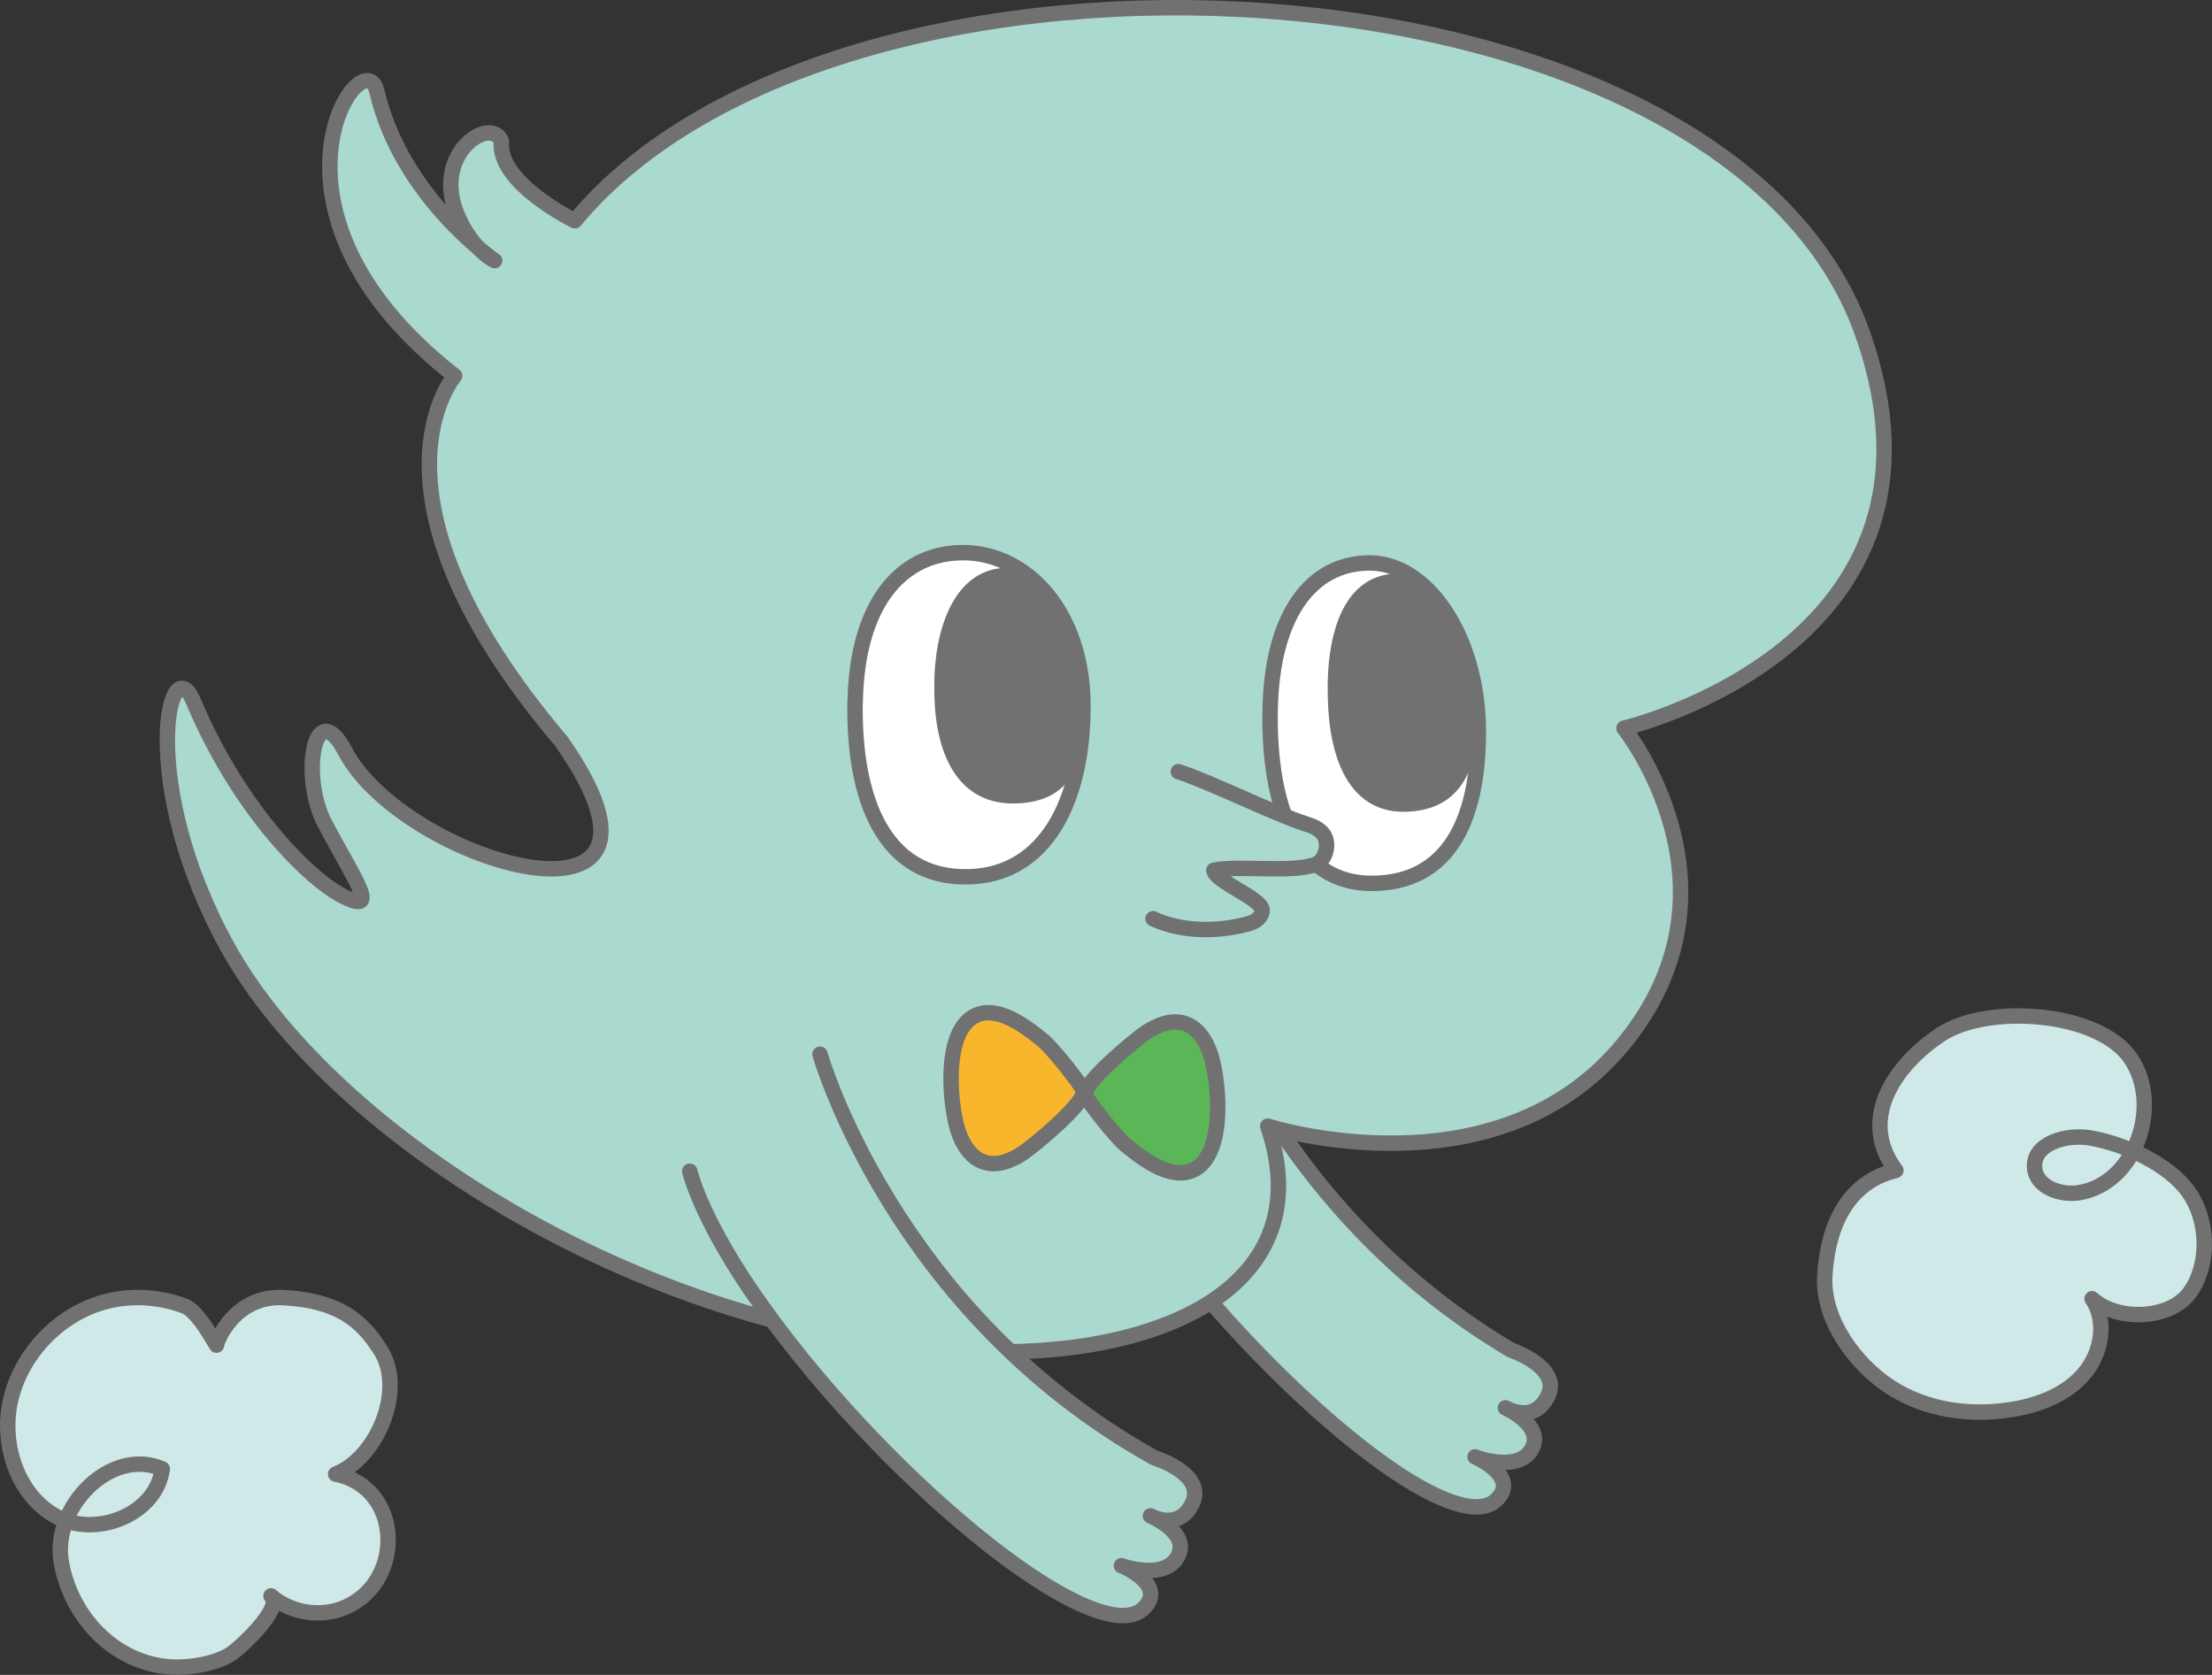
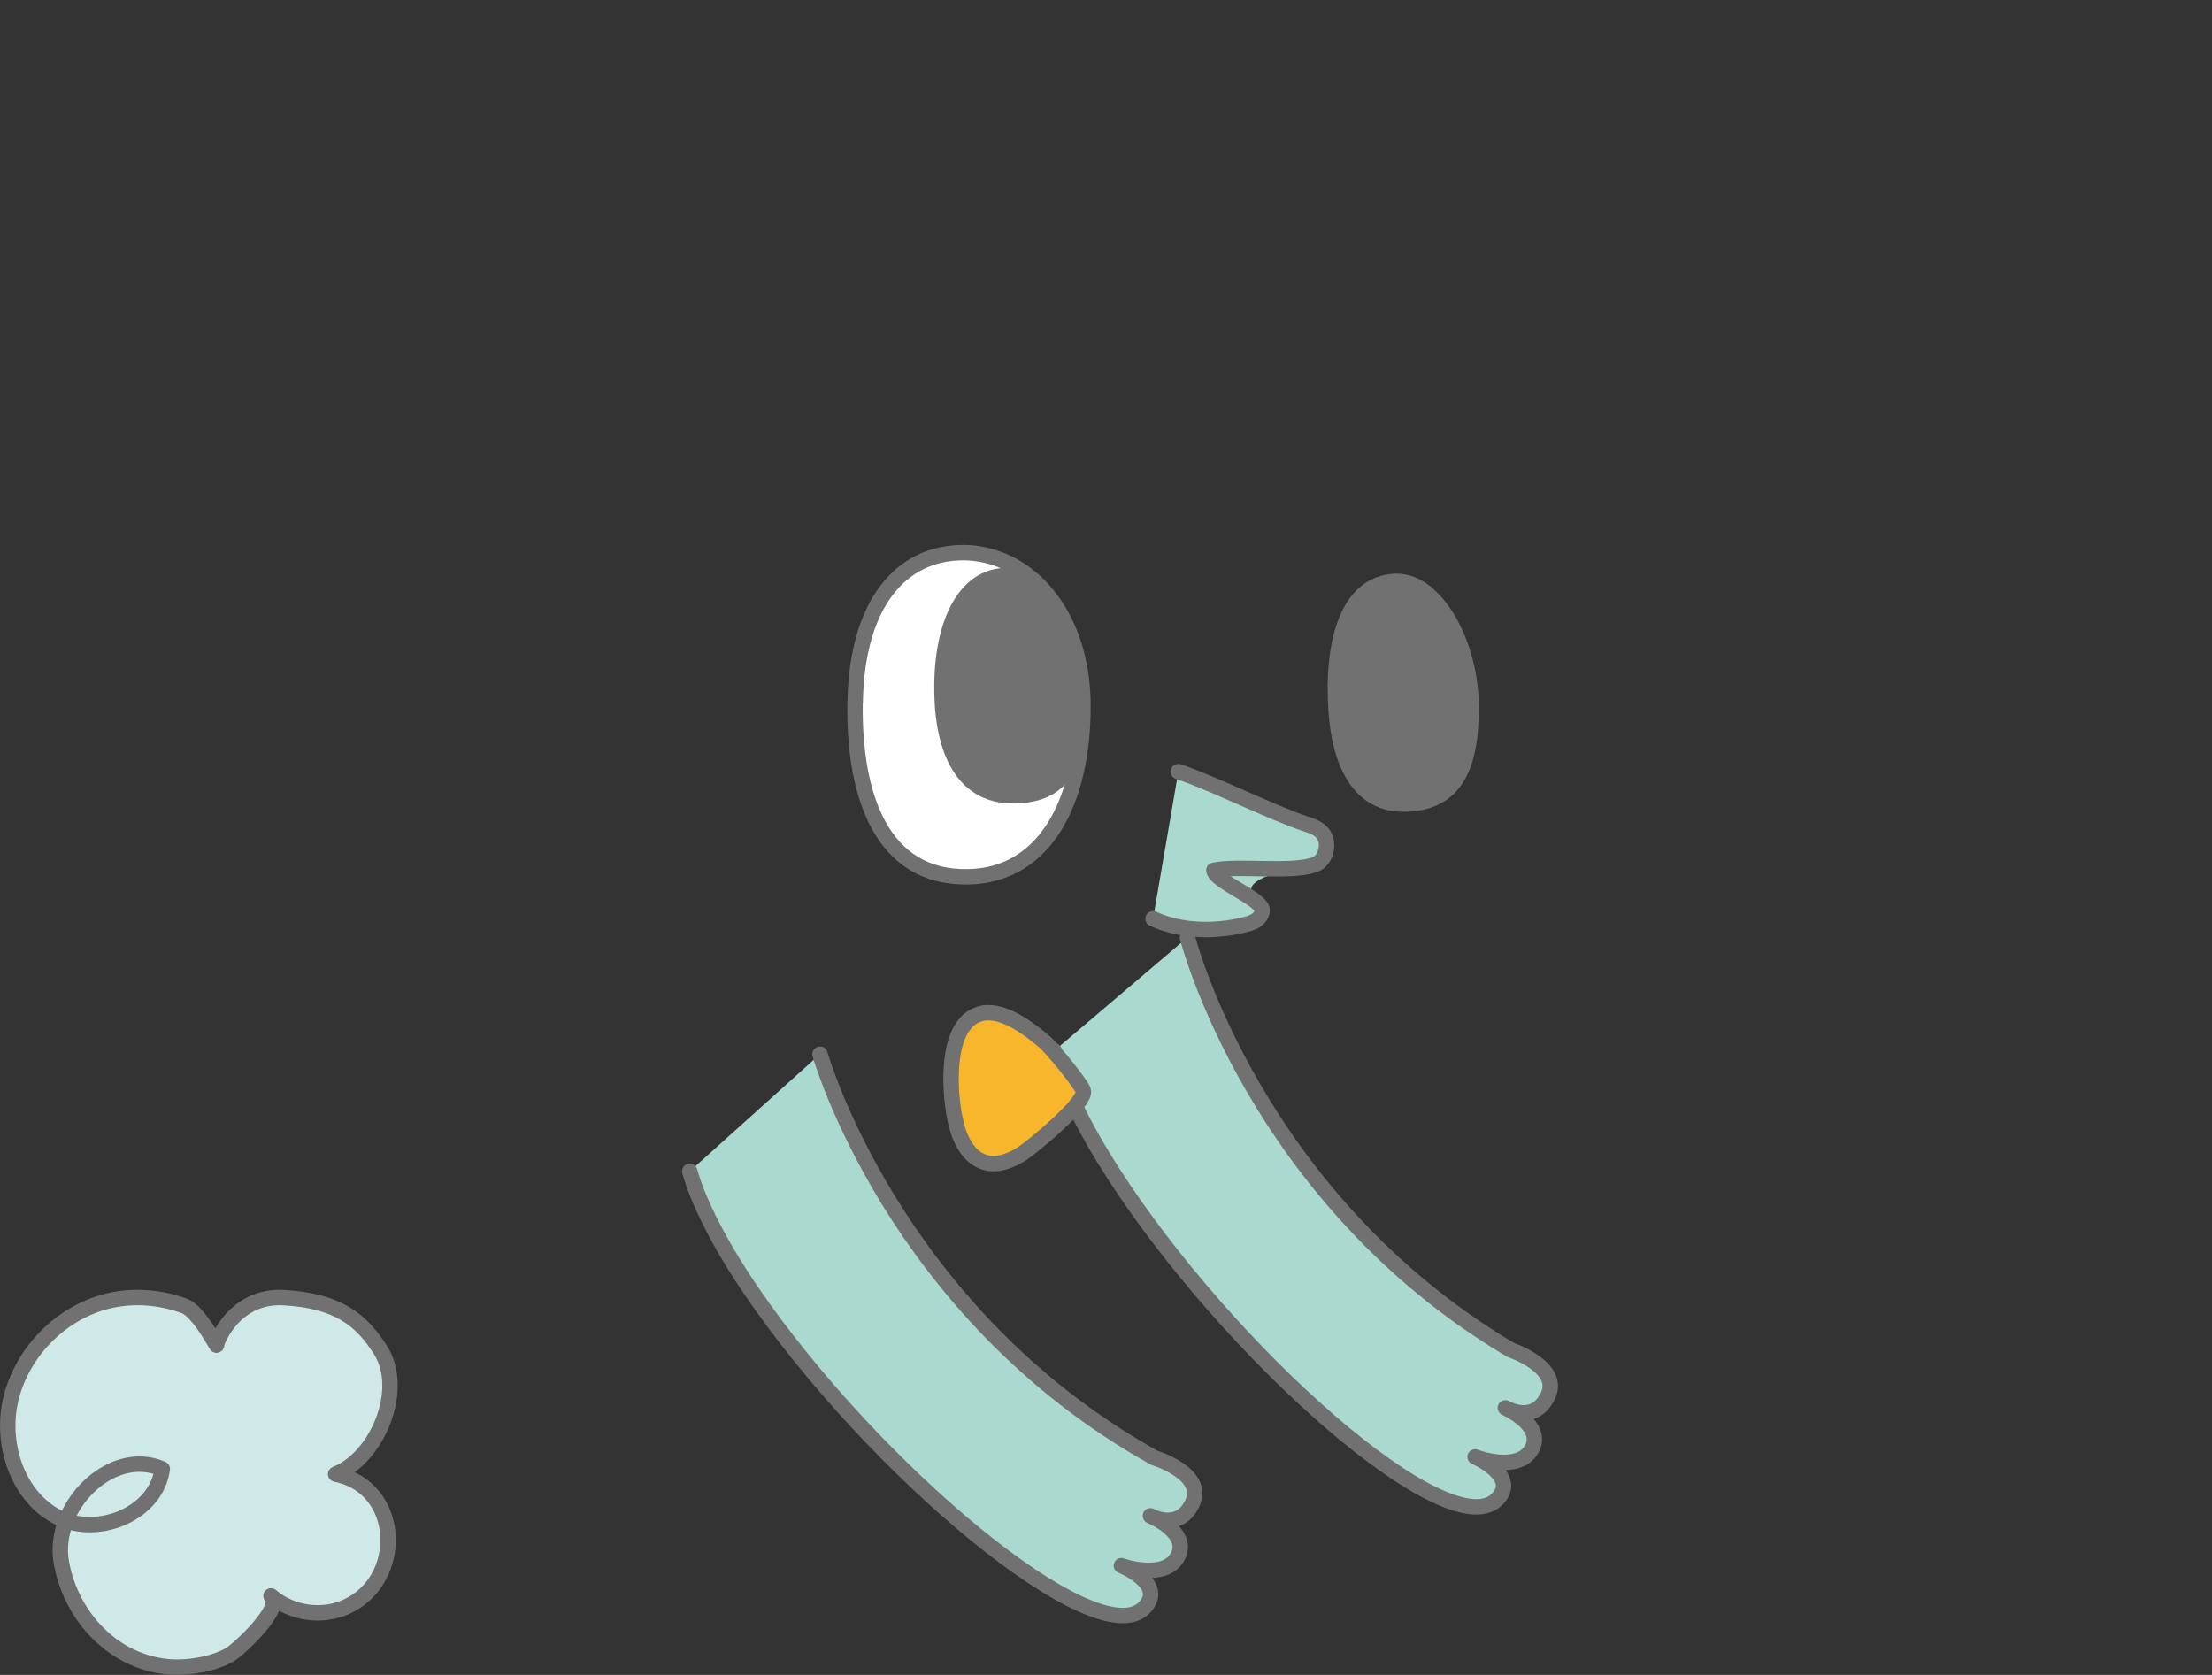
<svg xmlns="http://www.w3.org/2000/svg" width="140" height="106" viewBox="0 0 140 106" fill="none">
  <rect x="0" y="0" width="140" height="106" fill="#333333" stroke="none" />
  <g clip-path="url(#clip0_1430_12763)">
    <path d="M75.156 59.328C75.156 59.328 79.336 75.773 95.616 85.436C95.616 85.436 98.881 86.528 97.953 88.374C97.053 90.171 95.279 89.1 95.279 89.1C95.279 89.1 97.781 90.212 96.943 91.712C96.104 93.212 93.464 92.258 93.361 92.203C93.258 92.148 96.255 93.427 94.722 94.913C91.656 97.892 77.789 85.685 70.385 74.141C67.271 69.282 66.721 66.503 66.721 66.503" fill="#AAD9CF" />
    <path d="M75.156 59.328C75.156 59.328 79.336 75.773 95.616 85.436C95.616 85.436 98.881 86.528 97.953 88.374C97.053 90.171 95.279 89.1 95.279 89.1C95.279 89.1 97.781 90.212 96.943 91.712C96.104 93.212 93.464 92.258 93.361 92.203C93.258 92.148 96.255 93.427 94.722 94.913C91.656 97.892 77.789 85.685 70.385 74.141C67.271 69.282 66.721 66.503 66.721 66.503" stroke="#727171" stroke-width="0.976" stroke-linecap="round" stroke-linejoin="round" />
-     <path d="M102.786 46.084C102.786 46.084 124.862 40.9 117.884 21.11C109.228 -3.442 53.294 -6.387 36.382 13.97C36.382 13.97 31.466 11.592 31.734 8.951C31.13 7.272 27.238 9.684 28.978 13.686C29.926 15.871 31.308 16.493 31.308 16.493C31.308 16.493 25.416 12.477 23.856 5.793C23.052 2.226 15.214 13.203 28.778 23.785C28.778 23.785 22.254 31.299 35.536 46.928C44.797 60.151 25.623 54.704 21.848 47.557C19.889 43.852 18.995 49.167 20.563 52.126C22.419 55.637 24.062 57.842 21.848 56.791C19.635 55.741 15.139 51.269 12.244 44.391C10.725 40.782 8.635 49.499 14.403 59.937C21.065 71.998 41.229 84.627 61.283 85.519C73.596 86.065 83.66 81.344 80.237 71.273C80.237 71.273 94.736 75.89 102.786 66.026C110.837 56.162 102.786 46.091 102.786 46.091V46.084Z" fill="#AAD9CF" stroke="#727171" stroke-width="0.976" stroke-linecap="round" stroke-linejoin="round" />
    <path d="M51.898 66.718C51.898 66.718 56.518 83.037 73.052 92.258C73.052 92.258 76.346 93.261 75.466 95.134C74.613 96.952 72.812 95.936 72.812 95.936C72.812 95.936 75.342 96.98 74.544 98.5C73.747 100.021 71.086 99.143 70.976 99.088C70.866 99.032 73.898 100.228 72.413 101.756C69.429 104.818 55.24 92.991 47.526 81.662C44.281 76.892 43.656 74.127 43.656 74.127" fill="#AAD9CF" />
    <path d="M51.898 66.718C51.898 66.718 56.518 83.037 73.052 92.258C73.052 92.258 76.346 93.261 75.466 95.134C74.613 96.952 72.812 95.936 72.812 95.936C72.812 95.936 75.342 96.98 74.544 98.5C73.747 100.021 71.086 99.143 70.976 99.088C70.866 99.032 73.898 100.228 72.413 101.756C69.429 104.818 55.24 92.991 47.526 81.662C44.281 76.892 43.656 74.127 43.656 74.127" stroke="#727171" stroke-width="0.976" stroke-linecap="round" stroke-linejoin="round" />
    <path d="M54.119 44.432C54.016 50.391 55.831 55.602 61.276 55.492C66.191 55.395 68.543 50.66 68.543 44.695C68.543 38.73 64.968 34.976 60.959 34.976C56.951 34.976 54.229 38.308 54.126 44.425L54.119 44.432Z" fill="white" stroke="#727171" stroke-width="0.976" stroke-linecap="round" stroke-linejoin="round" />
    <path d="M59.619 43.243C59.55 47.08 60.719 50.432 64.211 50.363C67.367 50.301 68.268 48.303 68.268 44.467C68.268 40.63 66.288 36.428 63.709 36.428C61.132 36.428 59.681 39.303 59.619 43.243Z" fill="#727171" stroke="#727171" stroke-width="0.976" stroke-linecap="round" stroke-linejoin="round" />
-     <path d="M80.388 44.971C80.292 50.868 81.962 56.017 86.981 55.907C91.511 55.81 93.567 52.188 93.567 46.292C93.567 40.395 90.384 35.626 86.685 35.626C82.987 35.626 80.484 38.916 80.388 44.971Z" fill="white" stroke="#727171" stroke-width="0.976" stroke-linecap="round" stroke-linejoin="round" />
-     <path d="M74.579 48.835C76.607 49.492 80.622 51.49 82.65 52.146C83.055 52.278 83.489 52.43 83.757 52.803C84.183 53.404 83.901 54.455 83.262 54.704C81.77 55.271 78.374 54.745 76.827 55.077C76.902 55.782 79.865 56.881 79.879 57.593C79.893 58.036 79.467 58.326 79.095 58.437C77.308 58.962 74.902 59.045 72.977 58.146" fill="#AAD9CF" />
+     <path d="M74.579 48.835C76.607 49.492 80.622 51.49 82.65 52.146C83.055 52.278 83.489 52.43 83.757 52.803C84.183 53.404 83.901 54.455 83.262 54.704C76.902 55.782 79.865 56.881 79.879 57.593C79.893 58.036 79.467 58.326 79.095 58.437C77.308 58.962 74.902 59.045 72.977 58.146" fill="#AAD9CF" />
    <path d="M74.579 48.835C76.607 49.492 80.622 51.49 82.65 52.146C83.055 52.278 83.489 52.43 83.757 52.803C84.183 53.404 83.901 54.455 83.262 54.704C81.77 55.271 78.374 54.745 76.827 55.077C76.902 55.782 79.865 56.881 79.879 57.593C79.893 58.036 79.467 58.326 79.095 58.437C77.308 58.962 74.902 59.045 72.977 58.146" stroke="#727171" stroke-width="0.976" stroke-linecap="round" stroke-linejoin="round" />
    <path d="M62.224 64.118C61.95 64.167 61.688 64.271 61.441 64.45C59.825 65.646 60.1 69.358 60.499 71.065C60.746 72.123 61.303 73.27 62.348 73.568C63.153 73.803 64.012 73.45 64.713 72.994C65.311 72.607 68.797 69.752 68.563 69.026C68.426 68.605 66.611 66.351 66.047 65.881C65.16 65.141 63.572 63.897 62.224 64.118Z" fill="#F8B62D" stroke="#727171" stroke-width="0.976" stroke-linecap="round" stroke-linejoin="round" />
-     <path d="M75.039 74.203C75.314 74.155 75.576 74.051 75.823 73.872C77.439 72.676 77.164 68.964 76.765 67.257C76.517 66.199 75.96 65.052 74.916 64.754C74.111 64.519 73.252 64.872 72.551 65.328C71.953 65.715 68.467 68.57 68.701 69.296C68.838 69.717 70.653 71.971 71.217 72.441C72.104 73.18 73.692 74.425 75.039 74.203Z" fill="#5AB657" stroke="#727171" stroke-width="0.976" stroke-linecap="round" stroke-linejoin="round" />
    <path d="M84.52 43.389C84.465 47.432 85.579 50.964 88.92 50.888C91.938 50.819 93.12 48.801 93.113 44.757C93.106 40.713 90.879 36.787 88.418 36.794C85.957 36.801 84.575 39.241 84.513 43.389H84.52Z" fill="#727171" stroke="#727171" stroke-width="0.976" stroke-linecap="round" stroke-linejoin="round" />
    <path d="M13.709 85.125C13.743 85.277 12.602 83.003 11.68 82.657C10.14 82.084 8.435 81.952 6.834 82.339C3.816 83.072 1.32 85.643 0.653 88.692C0.048 91.477 1.148 94.747 3.678 96.032C6.208 97.318 9.907 95.791 10.271 92.963C7.019 91.553 3.259 95.376 3.884 98.887C4.51 102.399 7.301 105.288 10.842 105.502C11.962 105.571 13.564 105.316 14.568 104.707C15.159 104.348 17.985 101.721 17.153 101.002C18.438 102.115 20.377 102.392 21.917 101.694C25.643 100 25.451 94.132 21.243 93.295C23.883 92.251 25.671 87.952 24.09 85.457C22.88 83.542 21.408 82.325 17.978 82.125C14.802 81.938 13.667 84.987 13.702 85.132L13.709 85.125Z" fill="#CFE9E8" stroke="#727171" stroke-width="0.976" stroke-linecap="round" stroke-linejoin="round" />
-     <path d="M119.994 74.072C117.608 70.899 119.815 67.492 122.799 65.494C125.783 63.496 132.857 64.008 134.864 67.001C136.872 69.994 135.139 74.909 131.592 75.482C130.403 75.676 128.89 75.13 128.773 73.927C128.629 72.358 130.801 71.743 132.348 72.026C134.473 72.406 137.264 73.671 138.515 75.434C139.773 77.203 139.869 79.975 138.625 81.759C137.381 83.535 134.012 83.653 132.41 82.194C133.386 83.625 133.001 85.692 131.86 86.991C130.719 88.291 129 88.941 127.295 89.21C124.669 89.632 121.864 89.238 119.63 87.779C117.402 86.328 115.374 83.528 115.491 80.853C115.608 78.178 116.584 74.909 119.98 74.079L119.994 74.072Z" fill="#CFE9E8" stroke="#727171" stroke-width="0.976" stroke-linecap="round" stroke-linejoin="round" />
  </g>
  <defs>
    <clipPath id="clip0_1430_12763">
      <rect width="140" height="106" fill="white" transform="matrix(-1 0 0 1 140 0)" />
    </clipPath>
  </defs>
</svg>